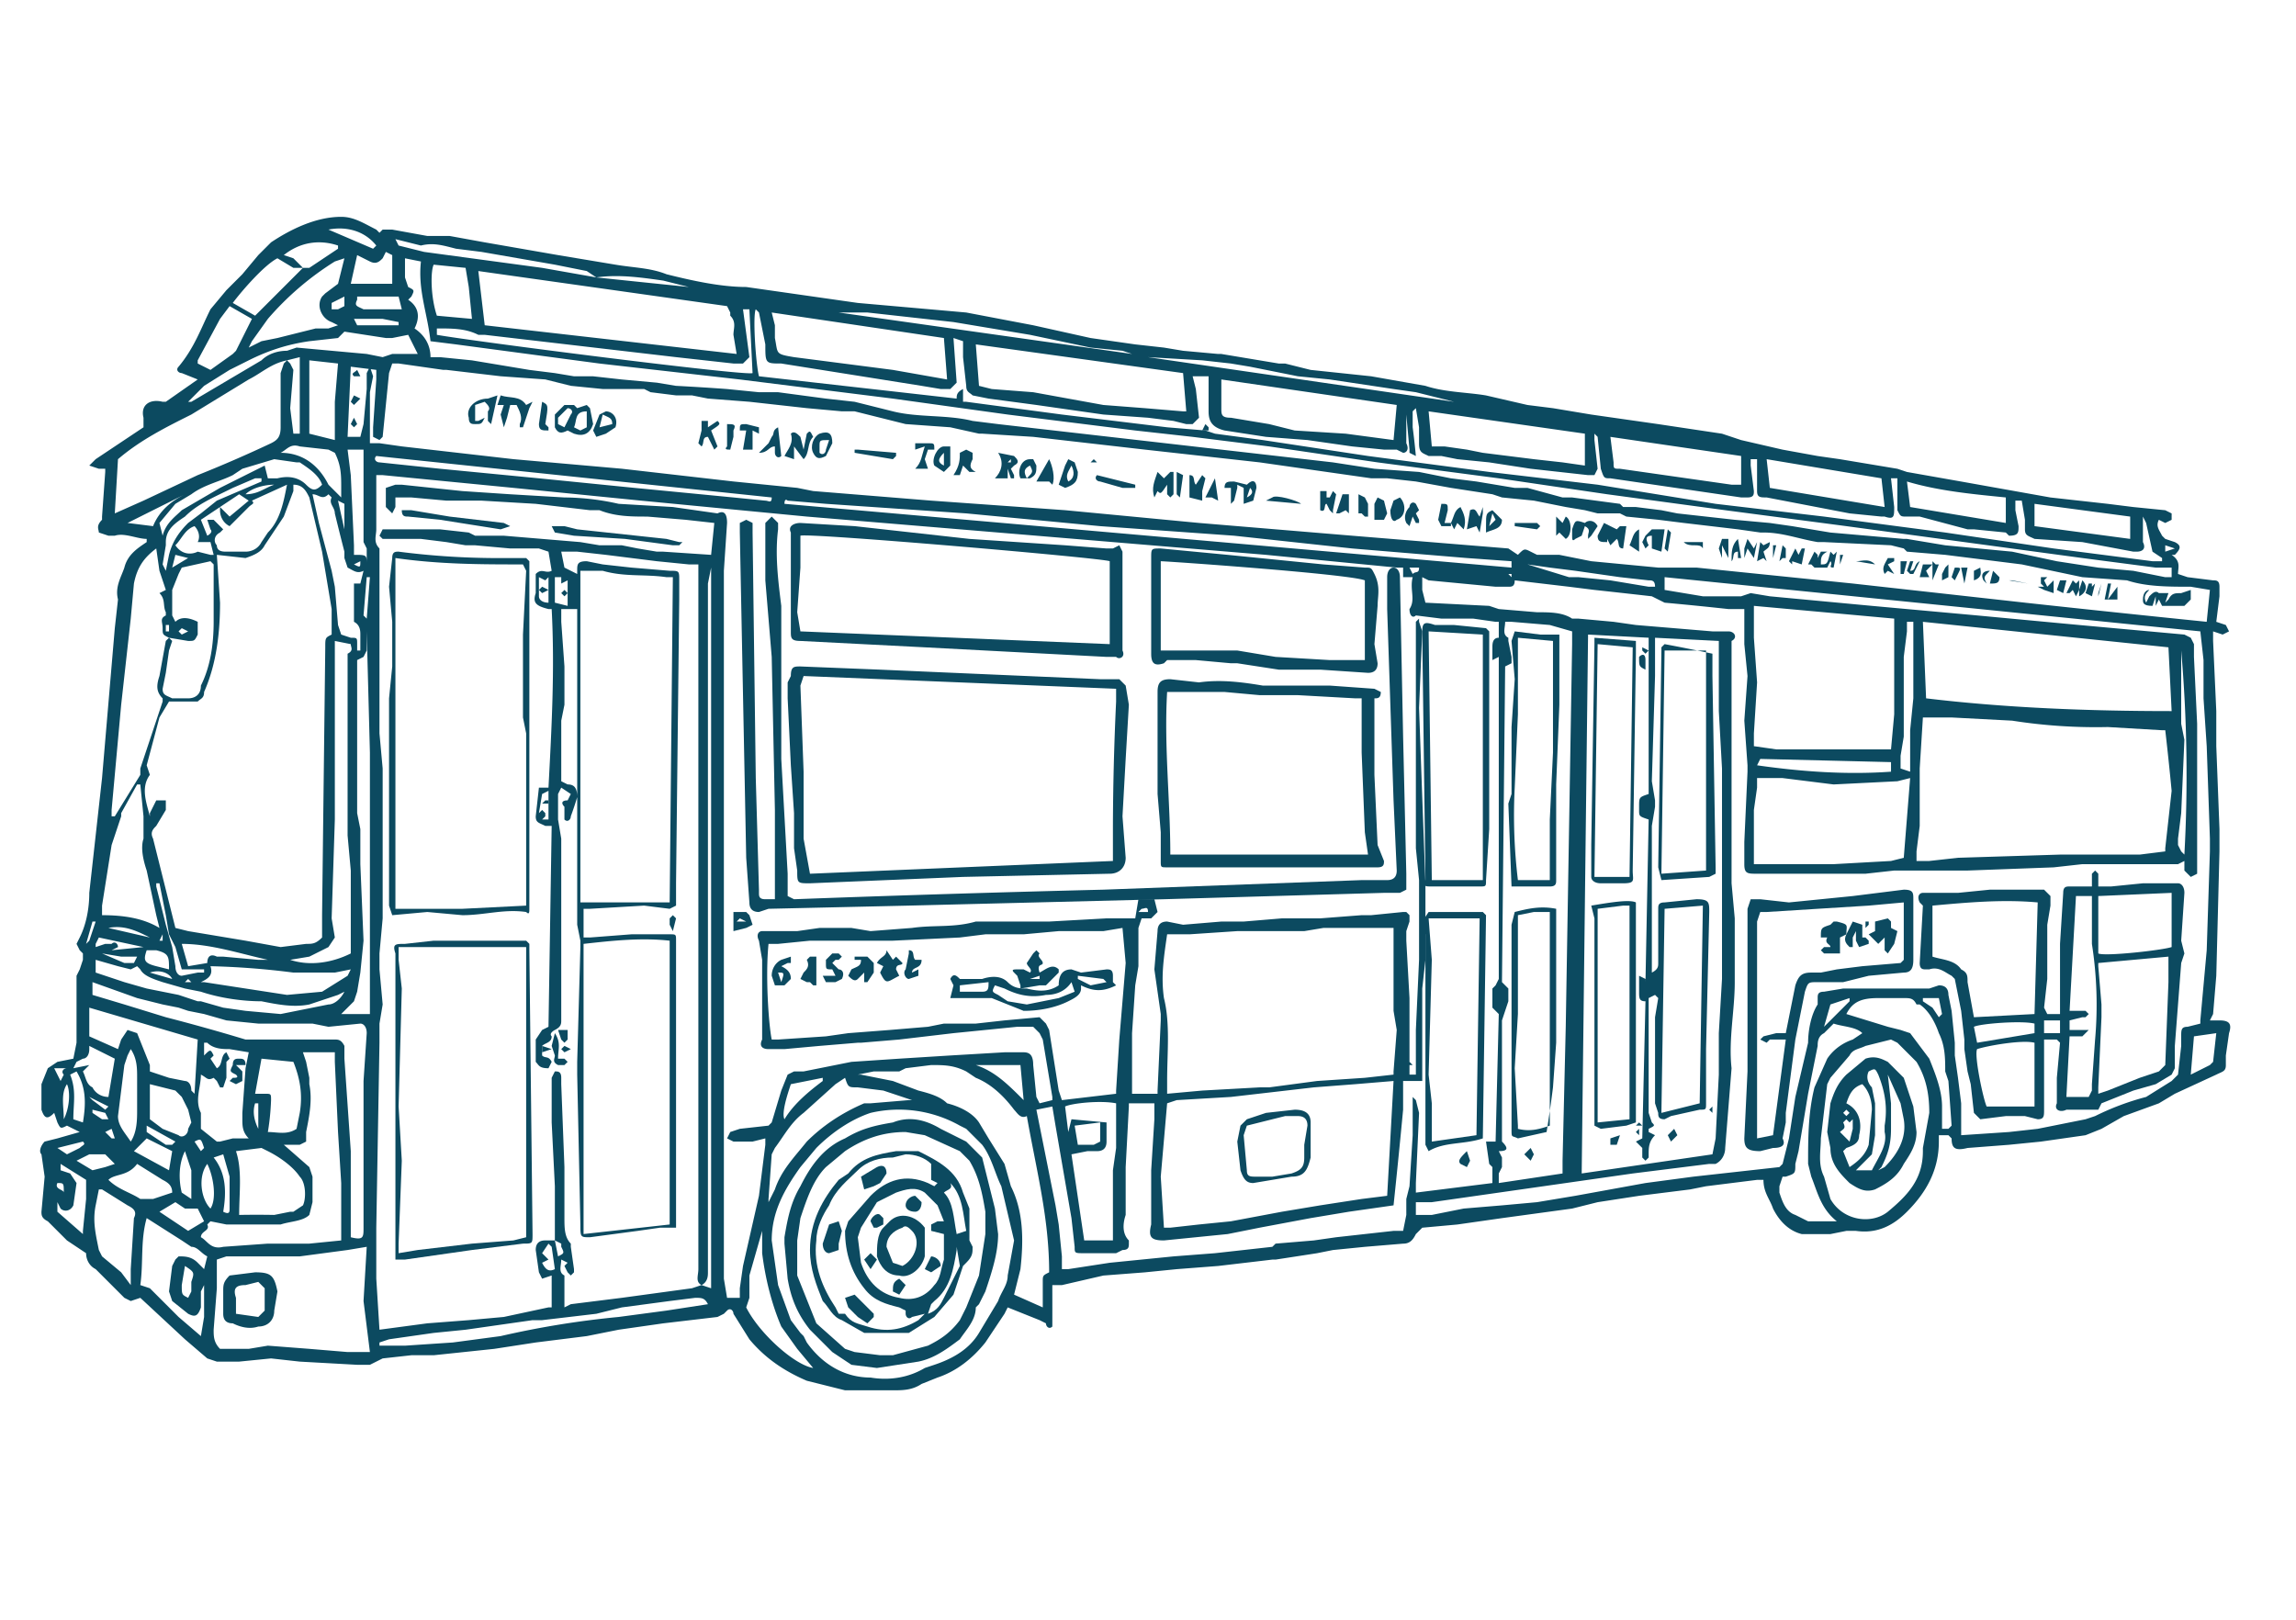
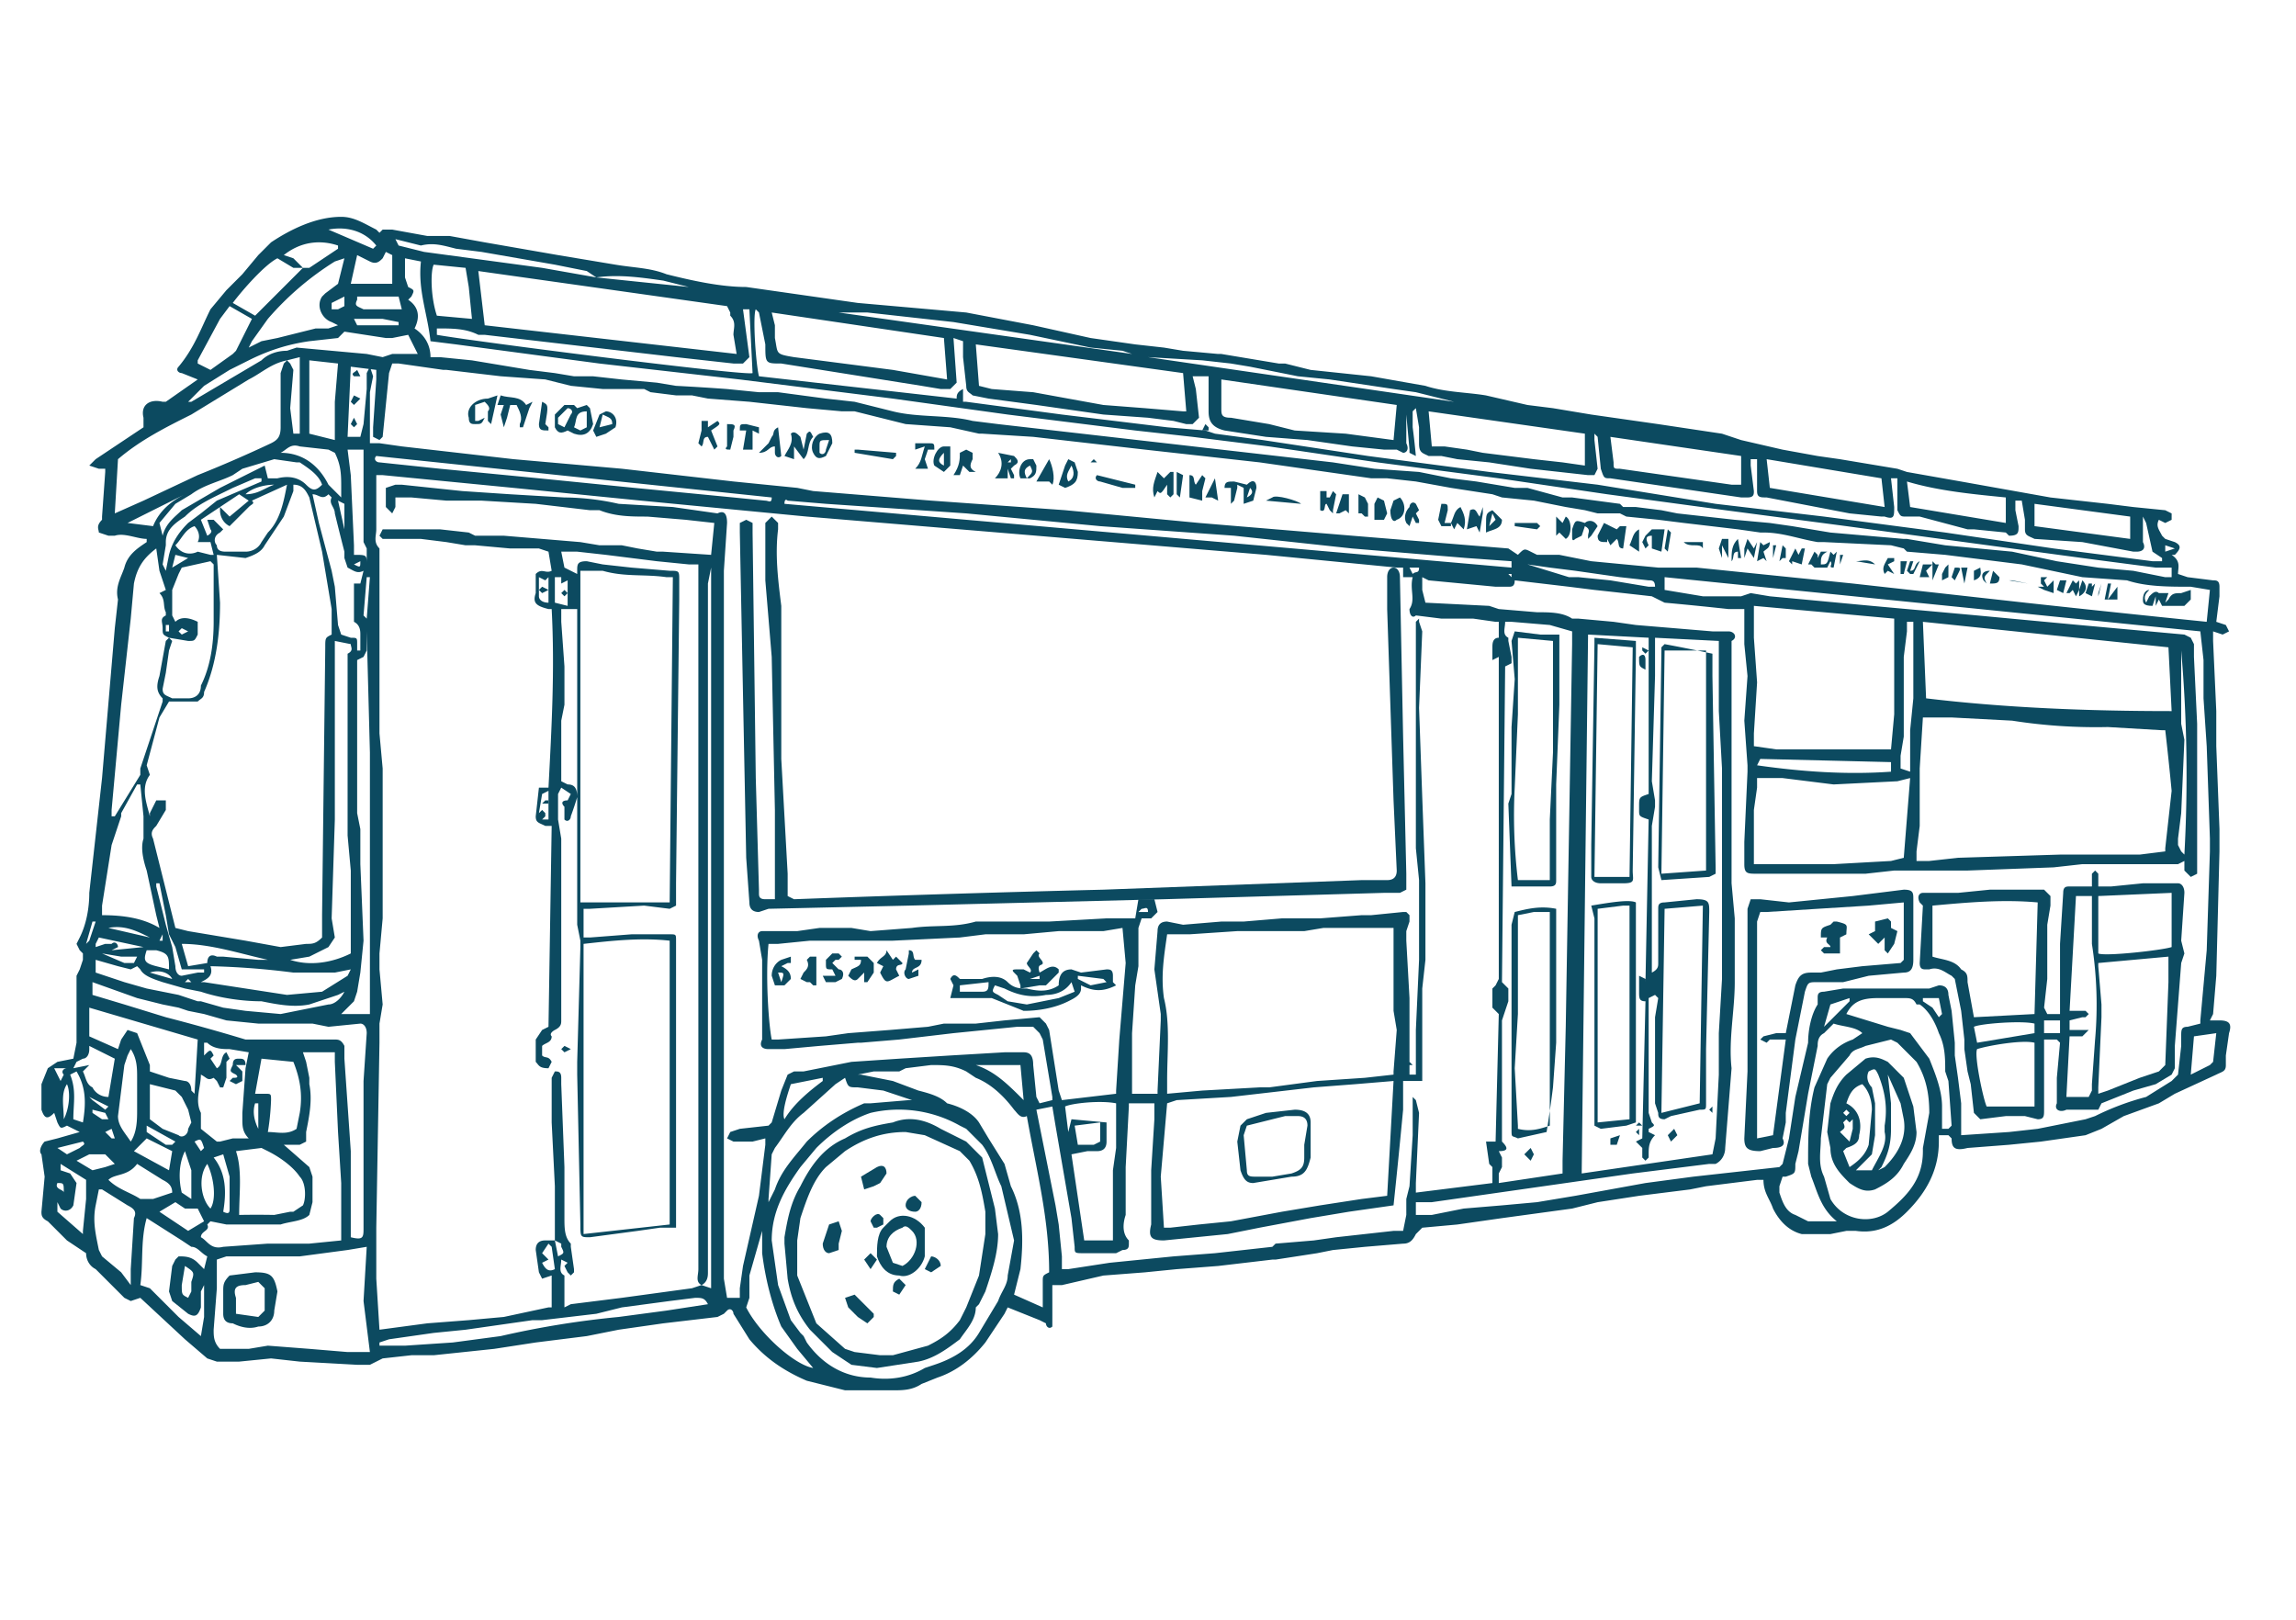
<svg xmlns="http://www.w3.org/2000/svg" fill="#0C4A60" viewBox="0 0 720 508">
  <path d="M677 163c-1 2 0 3 1 5l1 1 3 1c2 1 2 2 0 4h-1c3 2 2 4 2 6l3 1 8 1c1 0 2 0 2 2v3l-1 8 3 1 1 2-2 1-3-1v3l1 22v11l1 26v7l-1 39-1 12-1 2h3c3 0 4 1 3 4l-1 7v3c0 2-1 2-3 3l-13 6-5 3-11 4-7 4-5 2-14 2-10 1-13 1c-4 1-5 0-5-3l-1-1h-3v2c0 9-4 16-10 22-4 4-9 7-16 6h-3l-5 1h-9c-4-1-7-4-9-8-1-3-3-5-3-9h-2l-16 2-5 1-16 2-13 2-8 2-22 3-14 2-11 1-2 2c-1 2-2 3-4 3l-12 1-10 1-5 1-13 2h-1l-17 2-13 1-10 1-13 1-13 3h-3v2a2832 2832 0 0 1 0 11c-1 1-2 0-2-1l-2-1-10-4-1 2-6 9c-4 5-9 9-15 11l-5 2c-3 2-6 2-9 2h-15l-12-3c-7-3-13-7-18-13l-5-8c0-1-1-2-2-1l-1 1-2 1-17 2-14 2-10 2-16 2-13 2-19 2h-7l-9 1-2 1-2 1h-4l-18-1-9-1-10 1h-7l-3-1-7-6-14-13-3 1-2-1-7-7-2-2c-2-1-3-3-3-5l-6-4-6-6c-2-1-2-2-2-3l1-11-1-7c-1-1 0-3 1-4l4-1 7-2-4-2c-2 1-2 1-3-1l-1-3c-2 2-3 2-4-1v-8l2-5 3-2 5-1 1-5v-21l1-2 1-3v-2l-1-1-1-2 1-2c2-4 3-9 3-14l4-36 4-47 1-9c-1-4 1-7 2-10 1-4 4-6 7-8v-1c-3 0-7-2-10-1h-2l-3-1c0-1-1-2 1-4v-1l1-14v-1h-2l-3-1 2-2 6-4 9-6v-3c-1-4 2-6 6-5h1l10-7-5-2c-1 0-2-1-1-2 5-6 7-12 10-18l5-6 5-5 5-6 4-4c6-4 14-8 22-8 4 0 7 2 11 4l1 1 1-1h3l11 2h7l11 2 23 4 18 3c6 1 11 1 16 3 8 2 17 4 25 4l14 2 21 3 34 3 21 4 18 4 14 2 9 1 6 1 11 1h1l18 3h2l8 2 19 2 17 3c6 2 13 2 19 3l13 3 8 1 12 2 21 3 20 3 6 2 13 3 11 2 7 1 18 3 3 1 17 3 28 5 18 2 8 1 10 1 2 1v2l-2 1-2-1zm-505 89v-4l-2 1-1 6 1-1 1 1v1l-1 1h2v-5zM23 335l5-1-2 2c1 2 1 4 3 5 1 2 3 3 5 3l2-12-8-4v1c0 2-1 3-2 3l-2 1-1 2h-6l2 4 1-2c-1-1 0-2 1-2h2zM187 87a23422 23422 0 0 0 29 3l-8-2c-7-1-14-2-21-1l-3-2-10-2-23-4-8-1c-4-1-7-2-11-1l-4-1-4-1 1 2 8 2 37 5 17 3zm-92-3h-3l-5-3c-4 2-11 10-14 14l7 4 11-11 4-4h2l9-6v-1c-6-2-12-1-17 3l3 1 2 2 1 1zm-5 29c-5 1-8 4-12 6l-18 11c-8 4-16 8-23 14l-1 17 9-4 17-8a413 413 0 0 0 23-10c2-1 3-2 3-5v-17l1-3 1-1 1 1 1 2-1 12 1 8h2v-24l-4 1zm288 22 3 1 15 2 33 5 38 5 34 4 37 6 34 4 38 5 34 5 31 4h3v-1l-3-2-2-9-1-2v8c1 2 0 3-2 3h-1l-16-3-15-1c-2-1-3-1-3-3v-3l-1-6h-2v3l1 5c0 2 0 3-3 3l-1-1-10-1h-2l-15-4h-4c-2 0-2 0-3-2v-10h-2l1 9c0 3 0 4-3 3h-1l-10-1-26-5c-2 0-3 0-3-2v-10h-2v2l1 8c0 1 0 2-2 2h-2l-41-6c-2 0-2 0-3-3l-1-10-1-1v2l1 9-1 2h-2l-18-2-13-2-10-1-5-1h-4c-2-1-3-1-3-4v-5l-1-6-1 1v5a238 238 0 0 1 1 9l-2-1v-1l-1-11v9c1 2 0 3-1 3l-2-1h-4l-10-1-14-2-13-1-13-2c-4-1-5-3-5-6v-11h-5l1 4 1 9-2 2h-2l-4-1-8-1-14-1-21-3-15-2-5-1c-1-1-2-1-2-3l-1-9v-5l-3-1 1 14-2 2h-3l-6-1-44-7c-5 0-5 0-5-6l-2-10-1-1c-1 2 0 17 1 21l62 7c0-1 0-2 2-3v4h1l30 4 33 4 12 1zm62 204v9a2628 2628 0 0 1-3 30l-14 2-12 2-16 3-10 2-20 2c-4 0-5-1-4-5v-17l1-16v-5h-8v1l-1 19v15c-1 3-1 6 1 8v1c0 1 0 2-2 2l-2 1h-10c-3 0-3 0-3-2l-1-9-5-29-1-6-5 1 1 5 5 25 1 6 1 10v4h2l13-2 20-2 13-1 18-2 1-1 12-1 7-1 9-1 9-1h3l1-5v-5l1-4 1-16v-12l1 1 1 4-1 22v3l24-3v-5l-1-1-1-7h3l1-40-2-2v-6l1-1 1-2V206l-2 1v-4c0-1 0-3 2-3v-5h-1l-7-1h-10l-8-1c-1 1-2 0-2-2 2-3 0-6 1-10h-3v-3h-2l-41-4-48-4-48-4-48-4-52-5-40-4-41-4h-2v17c0 2-1 4 1 6v58l1 11v47l-1 11v5l1 11-1 6v6l-1 58v16l1 16 15-2 13-1 11-1 14-3h1v-10l-3 1-1-2-1-7c0-2 1-3 3-3h3v-17l-1-20v-14l1-2c1 0 2 0 2 2v2l1 26v16c0 3 0 6 2 8v1l1 7v1l-1 1-1-1-1-2 1-1-2-1c0 2-1 4 1 5v10l2-1 16-2 22-3 3-1c-2-1-1-3-1-5V177h-3l-10-1-16-2-9-1h-5l1 5 4 2v-1c0-2 0-3 3-3l5 1 9 1 12 1c3 0 3 0 3 3v6l-1 89v7l-2 1-8-1-17 1h-2v9h2l13-1h12c2 0 2 0 2 2v90h-5l-7 1-15 2c-3 0-3 0-3-4l-1-47v-4l1-36v-2l-1-5v-99h-5v4l1 14v12l-1 5v19l2 1c2 0 3 1 3 4a103 103 0 0 1-2 6c0 1-1 2-2 1v-4c-1-1-1-2 1-2l1-2-3-2-1 2v8l1 6v57c0 1 0 2-2 3 0 0-2 1-1 2 0 2-2 2-3 3v3c1 1 2 0 3 2l-1 2c-3 0-3-1-4-2v-7l2-3 2-1 1-63h-2c-2-1-3-1-3-3l1-9h3c1-19 2-37 1-56h-1c-4-1-5-2-4-5v-6c2-2 3 0 5-1l-1-6-3-1h-9l-11-1h-3l-6-1-8-1h-12l-1-1 1-2h18l9 1 2 1h9l24 2 6 1h7l5 1 6 1h2l15 1 1-10-9-1-12-1c-5 0-10 0-15-2h-3l-17-2-17-1h-11l-11-1h-5v3l-1 2-2-2v-6l3-1h2l19 2 15 1 17 1a79 79 0 0 1 17 2l17 1 14 2c2-1 3 0 3 3l-1 15v222l1 6h4v-3l1-7 5-22 2-16v-2l-4 1h-6l-2-1 1-2 3-1 9-1 1-1 3-10 2-5 2-1h3l15-3 15-1 16-1 17-1h6c2 0 3 1 3 4l1 10 1 2 4-1v-1l-3-18-1-2-2-2h-5l-20 2-17 2-12 1h-1l-12 1-11 1h-5c-2 0-3-1-2-3v-25l-1-6c-1-2 0-3 1-3h11l7-1h10l6 1 13-1c7-1 13 0 20-2h23l18-1h9l1-6h5l1 4-2 2h-3l-1 3v12l-1 6-1 15v19h8v-1l1-22v-2l-2-14 1-12c0-2 1-3 3-3l5 1 12-1h7l12-1h12l13-1h3l10-1h1l1 1v2l-1 3v3l1 18v24h2v-14l1-22v-25l-1-10v-71l1-1v1l1 3-1 24 1 28 1 27v24l-1 9v29h-6zm253-154-6-1c-7 0-14 0-20-2l-14-1-19-4-24-3-12-1-1-1-4-1-21-1h-2c-6-1-11-3-17-3h-1l-7-1-17-2-8-1-10-1-2-1h-7l-4-1-6-1-10-2-10-1-3-1-13-2-11-2-9-1h-5l-35-5-36-4-35-4-16-1h-1l-9-2-14-1-16-4h-4l-11-1-9-1-9-1-13-1-5-1h-5l-8-1-2-1h-13l-10-1-8-2-14-1-17-2h-1l-14-2h-2l-1 3-1 10-1 10-1 1-2-1v-3l1-15v-3l-8-1-1 22h4l1-4 1-11v-5l1-2 1 3-1 5v16h3l7 1 35 4 34 3 35 4 20 2 5 1 37 3 42 3 42 4 48 4 49 4 3 2c2-2 2-2 4-1l2 1h7l10 2 21 2h12l49 5 54 6a8023 8023 0 0 0 57 6l1-10zM101 294v-7l1-84c0-3 0-3 2-4v-8l-2-12-1-6-4-17c-1-2-2-4-5-4v2l-3 8-6 9c-1 2-3 3-6 4l-9-1 1 15c0 9-1 19-5 28 0 2-1 2-2 3h-9l-3 5-4 15 1 3c-3 4-1 9 0 13v-1l2-4h3v3l-3 5c-1 1-2 2-1 4l1 4 5 20 1 4 4 1 18 3 11 2 8-1c2 0 3 0 5-2zm589 27v-1l2-22 1-31v-4l-1-29-1-15v-12l-1-9-168-17v4l12 2h12l3-1 6 1 32 3 33 3 32 3 33 3 2 1 1 2v4l1 21v47l-2 1-2-2v-3l-2 1h-30l-9 1-27 1h-23l-9 1h-34c-3 0-4 0-4-3v-7l1-22v-2l-1-14 1-14-1-10v-11h-5a1050 1050 0 0 0-20-2l-4-2a3390 3390 0 0 0-18-2l-8-1-17-2c0 2-1 2-2 2h-4l-21-2-2-1v4l1 4 20 1 3 1 12 1c4 0 8 0 11 2h2l11 1 7 1 24 2h5c2 0 3 2 1 3v76l1 11v20c0 9-2 18-1 27l-2 25c0 2-1 4-3 5h-2l-24 3-63 9h-5v4h5l10-2 12-1 11-1 12-2 22-4 15-2 27-3 1-1 2-8 2-13 4-17c0-4 1-9 3-12v-2c0-1 0-2 2-2l6-1h27l3-1c2 0 3 1 3 3l1 5 1 10v4l1 7 1 8v10l15-1 9-1 15-3 3-1a83 83 0 0 1 16-6l8-5 2-2 1-9v-3c0-2 0-3 2-3l4-1zm-324 22 11-1 18-1h3l15-2 15-1 9-1v-1l1-13-1-6v-26h-22l-6 1h-21l-15 1h-7c-1 7-2 13-1 20 2 8 1 17 1 26v4zm313-76v-1l2-18a966 966 0 0 0-2-19h-1l-17-1a169 169 0 0 1-30-2l-19-1h-9l-1 16v18l-1 8v3h4l9-1 32-1h25l8-1zm-346 78 17-2v-1l1-16 2-24-1-11-6 1h-14l-11 1h-12l-8 1-21 1h-26l-10 1h-3c-1 10 0 25 1 30h2l15-1 7-1 13-1 12-1 5-1h10l9-1 11-1 2 2 1 2 3 19 1 3zm-123-62 1-102h-2c-7-1-13 0-20-2h-7v104h28zm-27 13v91l27-3v-89c-9-1-18 0-27 1zm354 66 1-5 1-20v-13l1-17v-66l-1-18v-22l-20-1v12l-1 33 1 6v2l-1 6v47-1c2-1 2-2 2-3v-17c0-1 0-2 2-2l10-1c4 0 4 1 4 4l-1 43v17c0 2 0 2-2 2l-9 2-2 1c-2 0-2-1-2-2l-1-3v-27l1-6-1-1-2 1v36l1 3c1 1 1 1-1 2v1l2 1c-2 2-2 4-2 6v1l-1 1-1-1v-3l-2-2 2-1 1-43c-2 0-2-1-2-3v-5l2 1v1l1-51c-3-1-3-1-3-3v-1c0-3 0-3 3-4v-49l-19-1-2 169 41-6zm-172 23h2l9-1 10-1 16-3 12-2 13-2 8-1 2-36-12 1-13 1-26 3-17 1-3 1-2 23 1 16zm228-150 1-11v-30l-44-4v10l1 14-1 16v4l7 1h36zm88-12-1-20-77-8 1 24c25 3 51 4 77 4zm0-45h-5l-23-3-37-5-37-5-38-5-37-5-34-5-38-5-34-5-24-3-18-2-40-5-36-5-48-6-44-5-45-6-8-1c-1-9-4-16-3-25l-5-1v6l1 3c2 1 2 1 1 3l-1 1c3 2 4 5 2 9 3 2 5 5 5 9h3l10 1 18 3 8 1 6 1h6l9 1 11 1 6 1a765 765 0 0 1 16 1l10 1h6l15 2 9 1 12 3c8 2 17 1 25 3l8 1 35 4 35 4 35 4 13 2 14 1 10 2 8 1 12 2h4l11 3h3l15 2 1 1h4l8 1 5 1 18 2 11 1 7 1 12 2 23 2h1l12 2 21 2 14 3 13 2 11 1 10 2h2v-3zM470 371l20-3v-4l1-42 2-120v-4l-7-2-12-1h-2c0 2-1 4 1 5v1l1 5v2l-2 1-1 99 2 2v4l-2 6v38c2 2 2 3-1 3l1 2v3l-1 2v3zM231 111l-1-6c0-2 1-4-1-6v-1l-1-2-78-11 2 17 79 9zm320 133v3l-1 7v17h25l18-1 4-1 2-25-4 1-20 1-16-2h-8zM53 200l1 1-1 3-1 7-1 5c0 2 1 2 3 3h5c2 0 4-1 4-4 3-6 4-13 4-20v-18l-1-1-9 2-1 2-2 5v8l1 2c2-2 5-1 7 0v4c-1 2-1 2-3 2l-6-1c-2-1-2-1-2-3s-1-3 1-4v-1c-1-2 0-4-2-6l2-1-2-6-1-7c-4 3-6 6-7 11l-1 11-3 27-3 33v2h1l8-13v-2l6-18 1-3v-1c-2-2-2-4-1-7l2-11 1-1zm16 223h9l6-1 13 1 12 1h7l-2-16 1-17-6 1-15 2H71l-3 1v9l-1 13c0 2 0 4 2 6zm200-86h1l10 2 8 3c4 1 7 2 9 4 4 1 8 3 10 6l3 5 5 8 2 7c4 8 4 17 3 26l-2 8 9 4v-8c0-2 0-2 2-3 0-17-4-32-7-49-2 1-3-1-4-2-3-4-7-8-12-10l-3-2c-4-2-7-2-11-2l-8 1-2 1h-8l-5 1zm49 52-4-17c-2-4-3-9-6-13l-5-5-2-1a39 39 0 0 0-28-4c-6 2-12 6-17 11l-5 6c-5 7-9 14-9 23l2 14 4 11 3 4 1 1 1 2c5 7 12 11 20 11 6 1 12 0 17-3l3-1c6-2 11-5 14-10l6-10c1-3 3-5 3-8l2-11zm-11-268 4 1 13 1 22 4 13 1 12 1h1l-1-12-65-9 1 13zm215 164-1 64 12-3 1-62-12 1zM89 359l8 7 1 3v8l-1 4c-2 2-6 2-9 3H71l-5-1-1 1c1 2-2 2-2 4 2 1 3 4 7 3l14-1h13l10-1v-18l-1-16-1-22v-3H95l1 3 1 5v2c1 5 0 10-1 15v3l-2 1h-5zm-60-47 10 3 13 4a628 628 0 0 1 25 7h28c1 0 2 0 3 2v4l2 29v27c4 1 4 0 4-3v-46l1-15c0-2-1-3-2-3l-10 1-5-1H81l-10-1-7-2-5-1-3-1-5-1-8-2-14-5v4zM242 98l1 4v4c1 5 0 5 6 6l31 4 17 3-1-13-54-8zm195 40 1-11-55-8v9c0 2 0 3 3 3l12 2 8 2 16 1 15 2zm168 211c0-6-1-11-4-16l-6-6-2-1-8 2c-2 1-4 1-5 3l-6 7-1 2-2 17c0 4-1 8 1 12l2 7c4 7 13 8 18 4 6-5 11-10 11-19v-1l2-11zM497 136l-49-7 1 11h4l7 1 5 1 16 2 9 1 7 1v-10zm-392 65v56l-1 31 1 6-2 3-6 3-6 1c6 2 13 1 19-2v-26l-1-11v-57c2-1 1-2 1-3l-5-1zm-61 45h-1l-5 9v1l-1 3-2 6-3 19v3c7 0 13 1 18 4l-1-4-3-14c-1-3-2-7-1-10v-7l-1-10zm305 143v-22l1-7v-14c-5-1-14 0-16 1l1 8 1-4a2038 2038 0 0 0 11 1v6c0 2-1 3-3 3h-3l-5 1 4 27h9zm156-252 1 8c0 2 0 2 2 2l35 5h3v-9l-41-6zM116 318v-82l-1-38v-2 8l-1 2-2 1v48l1 5v11l1 24-1 10-1 6-1 3-4 4h9zm-79 11 1-3 2-3 3 1 4 10v2l6 2 5 1c1 0 2 1 2 3l1 1 1-17-34-10v9l9 4zm37 32c2 6 1 13 1 20a307 307 0 0 1 11 0l5-1h1l3-2c1-2 1-7-1-9-2-3-6-6-10-8l-2-1-8 1zm167 15v1l2-4c2-6 6-10 10-15 5-5 11-9 18-12h2l12-1h1l-9-3-8-1c-3 0-3 0-4-3l-3 2-10 9c-4 3-6 7-9 11l-1 2-1 14zm370-22 1-1-1-14-1-3c0-4 0-8-2-12-1-3-3-7-6-9h-1c-1-2-2-2-4-2h-8c-5 0-8 1-10 5l13 4 4 1 3 1 3 4 3 4c2 5 4 10 4 15v7h2zm-21-204-36-6 1 9 18 3 18 3-1-9zm-14 233c-5-4-6-9-8-14l-1-4c0-8 0-16 2-24l4-9c2-3 5-5 8-6l3-2c-2-2-6-2-9-3l-3 3c-2 1-2 3-2 4l-3 15-3 18-1 4c0 3 0 3-3 4h-1l-1 3v2c1 3 2 6 5 7l4 2h9zM64 398l1-4c-2-1-3-3-5-3l-3-2-11-7c-2 7-1 14-2 21l3 1 9 9 7 6 1-6v-10l-1 2v5c-1 3-2 3-4 2l-5-4-1-3 1-8 1-2 1-1c2 0 4 0 6 2l2 2zm14-68-6-1c-2 0-5 0-7-2h-1v4c2-2 2-2 3 0l-1 1 2 3c2-1 1-4 3-5l1 2-1 1v5l-1 3h-1l-1-2-1-1c-2 1-2 0-4-1 0 4-2 8 0 12v5l5 4h1l4-1h5c-2-2-2-4-2-6v-2l1-14 1-5zm168-172 228 20v-2l-14-1-36-3-37-4-42-3-42-4-44-3-12-1s-1-1-1 1zm-13-61 2 15-2 2h-3l-18-2-60-7h-2c-4-2-8-2-13-2v2c11 2 97 13 99 12l-1-20h-2zM70 166l-1 1c-2 1-2 3-1 4 0 2 2 2 3 2h6c2 0 4-1 5-3l2-3c4-4 5-10 6-15l-11 5c1 1 0 1-1 2l-3 3-3 3c-2-1-3-3-3-5v-1l1 1 2 2 6-5-3-2-12 8 2 5s2-1 1-2l-1-3h2l3 3zm36-64-2-1c-3-1-5-5-3-8l1-1 4-3 2-8-3 1a92 92 0 0 0-21 18l-5 7-1 2 4-2 5-1 12-3h4l3-1zm117 302V178l-1 5v216c0 1 0 3-2 4l3 1zM63 308h1l13 2 13 2 11-1 8-5 1-2-5 1H92a247 247 0 0 0-26-2c1 3-1 4-3 5zm49-104h1v-5c0-1 0-3-2-4v-12h2l1-4c-2 1-3 0-5-1l-1-3v-2a778 778 0 0 1-3-12c0-2-2-3-1-5l-1-1c-2 2-3 0-5 0l2 9 4 15 1 5 1 12 1 3 3 1c2 0 2 0 2 2v2zm110 205c-1-2-2-2-4-2l-8 1-15 2-8 2-17 2h-3l-21 3-10 1-14 2-3 1v1h8l15-1 15-2a285 285 0 0 1 37-6l15-2 13-2zM30 305l9 3 7 2 10 2 6 2h1l7 2 7 1 11 1 15-3c2 0 4-2 5-4l-2 1-9 3c-5 1-10 0-15-1-6 0-13-1-19-3l-5-1-7-2c-3-1-6-2-7-4l-1-1-2 1-4-1-7-2v4zm1 68-1 5c-1 5 0 9 1 14l1 2 6 5 3 4v-5l1-16c1-2 0-3-2-4l-8-5h-1zm53-18c3 0 6 1 9-1l1-5c1-6 0-11-2-16l-10-1-2 11h3c2 0 2 0 2 2a78 78 0 0 1-1 10zm34-212c-1 1 0 2 1 2l19 2 31 3 30 3 31 3 10 1c1 0 2 1 2-1l-124-13zm-59-17h1l22-13c2-2 5-3 8-3l3-1 22 2 5 1 3-1h8l-3-6-5 1h-2l-13-2-2 2-9 1c-7 1-13 3-19 6l-6 3-8 5-5 5zm570 38v-8c-10-1-21-2-31-5l1 8 30 5zm39-2-30-4v7l30 4v-7zM234 410c4 8 15 18 21 19l-5-6-5-7c-3-7-5-15-6-23v-7l-4 14v7l-1 3zM97 113v23l8 2v-12l1-12-9-1zm40-14 11 1-1-10-1-6-10-1c-1 2-1 10 1 16zm-86 69c1-4 4-6 6-8l12-7 14-7 1 4h3c4-1 7 0 9 2s3 2 5 0c-1-3-4-5-7-7h-1l-7-1-10 3-3 2c-4 2-9 3-13 6l-5 3-5 6 1 4zm21-72-3 4-7 13v1l4 2 7-5 1-1 3-6 2-4-7-4zM47 351l4 3 5 2c1 1 3 0 3-2l1-2-1-4-2-4-2-2-4-1-4-1v11zm-6 7c2-3 2-7 2-10v-10c0-3 0-6-2-9l-1 2-1 3-2 16c0 3 2 5 4 8zm552-116v-3l-41-1-1 2c14 2 28 3 42 2zM43 365c-3 4-7 3-9 5 3 3 7 4 10 6h4l6-2c0-2-1-3-3-4l-8-5zm72-188v-5l-1-2v-29h-5l1 8 1 22v3c4 0 4 0 4 3zm148-79 92 13-3-1-10-1-19-4-24-4-27-3h-9zm336 144v-13l1-10v-24h-2v3l-1 8v25l-1 6v4l3 1zm-492-86v-3c0-4 0-7-2-11l-2-1-9-1c-3-1-4 1-6 2 7 0 12 4 15 10l4 4zm253-44 96 14-4-1-8-2-7-1-20-3-10-1-15-3-6-1-9-1-17-1zM112 80l-2 9h13v-9l-2-1-1 2c-1 1-2 2-4 1l-2-1-2-1zm407 104c0-2-1-2-2-2l-9-1-14-2-8-1-7-1a5302 5302 0 0 1 13 4h3l10 1 12 2h2zm165 43 1 5-1 23-1 8v2l1 2 1 1a455 455 0 0 0-1-64v23zM26 387v-1l1-10v-6l-8-5v2l3 1 2 3-1 7c-1 2-3 2-4 1l-1-2v3l8 7zm56-237h-2l-7 3c-6 3-11 5-15 9-3 2-6 4-6 8v1l-1 6 1 2 1-5c1-4 3-7 6-10l4-3 5-4 14-6v-1zm238 184h-14c6 2 10 6 15 11l-1-11zm368-9-1 12 6-3 1-1 1-9-7 1zM84 301c-9-2-18-5-27-5l2 7 6-1c0-2 1-3 3-2h2l11 1h3zm-22 78h-4l-3-2-5 3 9 6 5-3-2-4zm-8-18-8-4-4 4 11 6 1-6zm58-268v1c-1 2 0 2 2 3h12l-1-4h-13zm-50 77c1-2 0-4-1-5-3 1-4 4-6 6 2 3 5 3 7 2l4 1h1l-1-4h-4zm275 183 1 6h5l2-1v-6l-8 1zm-79-14v-1l-10 2c-1 3-3 9-2 11 3-5 8-9 12-12zM26 352c1-6 1-11-2-16l-2 1c2 5 1 9 1 14l3 1zm22-187c2-5 6-8 10-10l-18 9 8 1zm2 112h-1v1l3 12 2 7 1 6c0 2 1 3 2 3l5-1h2v-1h-7l-2-7-2-4-1-6-2-10zm8 84c-2 4-2 9-1 13l3 2v-9l-2-6zm60-284c-4-5-10-6-15-5l7 3 7 3 1-1zM36 365l-3-3h-5l-4 2 5 3 4-1 3-1zm29 0c-3 4-2 11 1 14 2-3 1-10-1-14zm2-2c4 5 4 11 3 17 2 1 2 0 2-1v-10l-2-7-3 1zm111-173v-8l-2 1v-2h-2v8l4 1zM45 297l-14-3-1 2v1l3-1h2c1-1 2 0 2 1l-2 1 10-1zm80-196-5-1h-9l1 2h13v-1zM53 304c0-4 0-5-4-6h-3c-1 3-1 4 3 5l4 1zm5 93-1 6c0 3 0 3 2 4l1-2v-3c1-3 1-3-2-5zm516-82-2 7 8-8v-1l-6 2zM169 181v6c0 1 1 2 3 2v-8l-1 1-2-1zm5 217-1-7-1-1-2 3 2 2-2 1c1 2 2 3 4 2zM46 353v2l6 4h2l1-1-9-5zm-26-2c2-4 2-9 1-11-2 3-1 7-1 11zm12-52 7 3h3l1-2h-5l-6-1zm-11 63 4-2c1-1 2-1 1-2l-8 2 3 2zm582-49v1l3 2 2 3 1-1-1-5h-5zM86 152c-3 0-7 1-9 3 4 0 6-2 9-3zm22-59-4 2v2h2l2-1v-3zM34 291l13 3c-4-2-8-4-13-3zm-5 58 3 2h2l-1-2-4-1v1zm52 5v-8h-1c-1 3 0 6 1 8zm33-161 1 1 1-13h-1l-1 12zm-59-19-1 4 5-3-4-1zm51-17 2 9v-8l-2-1zm346 22 13 1-13-1zM27 296l1-1 2-6h-1l-2 7zm-11 50v-8 8zm48 14c-1-3-1-3-3-2l2 3 1-1zm-10-53c-1-2-4-3-7-2l7 2zm-26 37 1 1 4 3 1-1-6-3zm-8 30c0-3 0-3-2-3-1 2 2 2 2 3zm154 15 1 5c2-1 2-1 1-3v-1l-2-1zM48 269l1 6-1-6zm-15 86 2 2h1l-1-3-2 1zm410-175c1-1 2 0 2-2h-3l1 2zm236-9v2l3-1-3-1zM360 286c0-2-1-1-2-1l-1 1h3zM59 198l-2-1-1 1 1 1 2-1zm52-21c2 1 2 1 2-1l-2 1zM51 295v-2l-1 2h1zm423-114v-1h-1l1 1zM60 197v2-2zm456 57v-3 3zM52 198h1v-2h-1v2zM29 354h-2 2zM244 95h1-1zM60 308l-1-1-1 1h2z" />
  <path d="M243 282v-28l-1-48-2-24v-18l2-2 2 2v2c-1 8 0 16 1 24v48l2 36v7l2 1a7694 7694 0 0 1 97-3l81-3h8c2 0 3-1 3-3l-1-22-2-60v-10c0-2 1-3 2-3s2 1 2 3l1 50 1 43v5l-2 1h-5l-69 2-80 2-44 1-3 1c-2 0-3-1-3-3l-1-14-2-102v-3l2-1 2 1v3l1 77 1 35v1c0 1 0 2 2 2h3z" />
-   <path d="m299 211 46 2h6l2 2 1 6-1 17-1 18 1 13c0 3-2 5-5 5l-46 1-48 2c-4 0-4 0-4-4l-1-7v-11l-1-15-1-21v-5l1-2c0-3 1-3 3-3l25 1 23 1zm-47 1-1 3 1 27v21l2 11 95-4v-11a887 887 0 0 1 1-39v-4l-98-4zM251 164l17 1 36 4 30 2 13 1h2l2-1 1 2v31c1 2-1 3-2 2h-3l-57-3-39-2c-3 0-3-1-3-3v-31c-1-2 1-3 3-3zm97 12c-2-1-95-9-97-8v10l-1 14 1 6 97 4v-26zM431 219v24l1 22 2 5c0 1 0 2-2 2h-66c-2 0-2 0-2-2v-9l-1-12v-32c0-3 1-4 4-4l9 1c7-1 14 0 20 1h21l14 1 2 1c0 2-1 2-2 2zm-4 0h-2l-18-1h-12l-11-1h-18c-1 17 1 34 1 51h62l-1-7-1-25v-17zM361 190v-15c0-3 0-3 3-3l21 2 30 3 13 1c2 0 2 0 3 2 2 4 1 7 1 10l-1 12 1 6c0 2-1 3-3 3l-15-1h-13l-13-2h-2l-11-1h-9l-1 1c-3 1-4 0-4-3v-15zm3 14h24l12 2 17 1h11v-25c-5-2-62-6-64-6v28zM123 287l-1-3v-65l1-10v-14l-1-11 1-9c0-2 1-2 2-2a244 244 0 0 0 29 2h11l1 1v109c0 1 0 2-1 1-7-1-13 1-20 1l-11-1-11 1zm42-3v-54l-1-5v-26l1-20-1-2c-13 0-26 0-40-2v110h21l20-1zM124 395v-96c-1-3 0-3 3-3l9-1h29l1 1v2l1 89c0 3 0 3-3 3l-8 1-8 1-21 3h-3zm41-7v-91h-40v4l1 9-1 37 1 17-1 26v3l6-1 17-2 13-1 4-1zM467 198v62l-1 16c0 2 0 2-2 2h-15c-2 0-3 0-2-2v-1l-1-76v-1c0-3 1-3 4-2h6l10 1 1 1zm-19 0 1 78h16v-77l-17-1zM448 286h17l1 1-1 70c-6 2-12 1-17 4l-1-2v-66l-1-4 2-3zm0 2 1 13-1 36 1 9v12l14-2 1-68h-16zM173 165h4l4 1 28 3 4 1h1l-1 1h-2l-15-2-16-1-6-1-1-2zM160 165l-3 1-19-3-10-1c-1 0-2 0-2-2h3l12 2 17 2 2 1zM230 292v-6h4l1 1 1 3-2 1-4 1zm4-3-2-1-1 1h3zM174 324c2 3 1 5 1 8h2l1 1-1 1h-2c-2-1-1-2-1-3l-1-3 1-4zM460 361l1 3-1 2-2-1c-1-1 0-2 2-4zM175 323h3v3l-1 1-1-1-1-3zM211 292l-1-2v-2l1-1 1 1-1 4zM173 329l-3 1v-2l3 1z" />
  <path d="m179 329-2 1-1-1 1-1 2 1zM443 334h-2l1-1 1 1zM181 128l3-1 1 1 1 5c-1 3-3 4-6 3l-2-1c-2 1-3 1-4-1v-4l3-3h3l1 1zm-4 6 2-4c1-1 0-2-1-2l-3 3v2l2 1zm3 0 2 1 2-1v-5c-4 0-3 3-4 5zM687 185v3l-2 2h-7l-1-2-1 2v-3l-1 3c-3 0-3-1-3-2 0-2 1-3 2-3-1 1-2 2-1 4l1-2c1-1 2-2 3-1h3l-1 3 1-1c1-2 2-2 4-2l3-1zM510 165l-1 7c-2 0-1-2-2-3l-2 2-1-2v1c-2 0-3 0-3-2l2-4 4 2 1-1h2zM390 153l-2-1v1l-1 4-1 1v-5h-2c0-2 1-2 3-2l4 1c2-2 3-1 3 1l-1 4-3 1v-5zm1 3c2-1 2-2 1-3l-1 3zM158 134l-1-4 1-3h-2l1-3c3 1 6 0 8 3l2-1-1 2-1 3-1 3h-1v-1c1-2 0-4-1-6h-2l-1 4-1 3zM249 144l-3-1c1-2 3-4 2-7 1-1 2 0 3 1l1 4 1-5c1-1 1-1 2 1-2 2-1 5-3 7l-3-4v4zM156 124l-2 9-1-1v-3c1-1 0-2-1-3l-3 1v5h1l2-1c-1 2-1 2-3 2-1 0-2 0-2-2-1-3 2-6 6-6l3-1zM366 152c-2 3-2 3-3 2l-1 2c-1-3 0-5 1-8l2 2 2-2h1v7l-1 1-1-1v-3zM316 147v3h-4c2-2 3-5 1-8l5 1c1 1 2 2 0 3l-1 1 1 2v1h-1l-1-3zm1-2v-1l-1 1h1zM224 141l-2-4c-2 0-1 2-2 3l-1-1 1-4v-3h2v2l3-2c1 1 1 1-2 3l2 5-1 1zM373 156v-7c2 0 1 2 2 3l2-3 1 1-1 4v3l-4-1zM521 173l-3-1v-4c-2 0-2 1-1 3l-1 1-1-2 1-2 2-2h4l-1 7zM306 148h-2l-2-2-1 3h-2c2-3 2-5 2-7l2-1 2 1v2c-1 2-1 3 1 4zm-2-4h-1c-1 0 0 0 0 0h1zM497 165l-1 3-2 1c-1 1-1 0-1-1v-2c1-3 1-3 4-2 1-1 3-1 4 1l-2 3-1 1v-1c0-1 1-2-1-3zM488 162l2 2 1-2c2 1 2 6 0 7l-2-2-1 1v-6zM187 137l-1-2 2-5 2-1c2 0 4 2 3 5l-3 2-3 1zm1-3 4-1c0-2-1-2-3-3l-1 4zM338 148c0 3-1 4-4 5l-2-1 2-6 1-2 2 1 1 3zm-2-2c-1 2-2 3-1 5 2-1 2-3 1-5zM569 173l1 1v1l1-2h2c-2 1-2 2-2 4 2 0 2 0 3-4l1 1 1-1-1 5c-2 0 0-1-1-2l-1 2h-4l-1-1h-1l2-4zM290 140l-3 1v-2h4c2 0 2 0 2 2h-2l-1 3 1 3h-4c2-2 2-4 3-7zM261 139l-2 4c-2 1-3 1-4-1s0-5 2-6c3-1 4 0 4 3zm-1-1c-3 0-3 0-3 2v2c1 1 2 0 2-1l1-3zM460 166l1-6c2-1 2 1 3 2l1-3v2l-1 6-1-2-3 1zM298 144v2l-2 2-3-2c-1-2 1-6 3-6h2v4zm-2 2v-4c-2 2-2 3 0 4zM329 144c1 2 2 6 1 8l-1-1h-4l4-7zM414 160v-6h2v2h1l1-2 1 1-1 5v1l-1-1-1-2c-1 0 0 3-2 2zM238 136l-2-1v6h-3l1-6h-2c0-2 0-2 2-2l4 1v2zM443 162l-1 3-1-1c-1-2 0-4 1-5 0-1 1-2 2-1l1 2-1 1 1 2v1h-1l-1-2zM431 163v-5l1-2 2 1 1 4-1 2h-3zM244 134l1 9c-1 1-2 0-2-1v-2c-2 0-2 2-5 2l3-3 1-2c1-1 0-2 2-3zM325 146c0 2 0 3-2 4h-3c-1-2 0-6 3-6h1l1 2zm-3 4c2-2 2-2 1-4-2 1-2 2-1 4zM466 167v-2c0-4 0-4 2-5l3 3c0 3-3 3-5 4zm1-2 2-2-1-2-1 4zM436 160l1-3 2-1c2 2 2 6-1 7-1 1-2 0-2-3zm2-2v4-4zM426 161v-6l2 1 1 2v4h-1l-1-1h-1zM344 149l12 3v1h-4l-7-2c-1 0-2-1-1-2zM281 143l-1 1-12-2v-1h1l12 1v1zM422 160l-2 1h-1l2-6h2v6l-1-1zM514 166v7l-3-2c1-2 1-4 3-5zM382 157l-2-1h-2l3-6 1 7zM459 166l-2-2-1 2-1-2c1-2 1-4 3-5 1 2 2 4 1 7zM170 126c2 1 2 1 1 7l1 1v1c-2 0-3 0-3-2l1-7zM452 158c2 0 2 0 2 2l-1 4h2v1h-3l-1-2 1-5zM408 158l-11-1 2-1c1-1 8 1 9 2zM644 186l-3-1-2-1h2l-1-1v-2h2l-1 1 1 2 2-2v4zM229 141c-1 0-2 0-1-1v-7c2 0 3 0 2 2v2l-1 4zM566 172l-1 5-3-1v1l-1-1 2-4 1 2 1-2h1zM540 169h2v6l-2-4v4l-1-3 1-3zM370 156l-1-1v-7l2 1-1 7zM548 172l-1 3v-3l1-3 2 3 1-2-1 5-2-3zM475 164h7l1 1-1 1-7-1v-1zM545 175v-2c-2 0-1 2-2 3 0-3 0-5 2-7l1 6h-1zM528 170h6v2c-1-2-4 0-6-2zM652 185l-1 2-1-2-1 1h-1l2-4 1 1 1-1v3zM559 171l1 1v-1 4h-1l-1 1 1-5zM552 170l1 1 2-1c0 2-1 2-2 3l1 3-1-1-2 1 1-6zM594 176l-2 1 2 3-2-1-1 1c-1-2 0-3 1-5h2v1zM646 182h2l-1 4-2-1 1-3zM656 183v1l1-1-1 4-2-1 1-3h1zM523 166l1 1-1 6-1-1 1-6zM621 178c0 1 1 3-2 4v-3l2-1z" />
  <path d="m652 185 1-3c2 2 1 4-1 5v-2zM605 181h-3l1-4h3l-2 2 1 2zM611 177v4l-2 1v-2l1-2 1-1zm0 1-1 3 1-3zM600 176l-1 3c2 0 1-2 3-3l-2 4h-1l-1-1 1-3h1zM613 178c2 0 2 0 1 2l-1 2-1-1 1-3zM625 179l2 2c0 2-1 2-3 2l1-4zM113 125l-2 2-1-1 1-2 2 1zM616 183l-1-5h2l-1 5zM664 188h-3l3-4v4zM608 177l-2 5v-6l1 1h1zM596 176h2l-1 4h-1v-4zM588 177l-6-1c2 0 4-1 6 1zM660 188l1-5h1l-1 5h-1zM623 183l-1-1c-1-2 0-3 2-3-2 2-2 2-1 4zM112 116l1 2h-2c-1-1 0-1 1-2zM111 131l1 2-1 1-1-1 1-2zM631 182l5 1-6-1h1zM627 183l1-4-1 4zM556 175v-4h1l-1 4zM578 174l-1 3v-3h1zM658 186l1-3-1 4v-1zM342 145l1-1 1 1h-2zM642 318h4v-22l1-16c0-2 1-2 2-2h7v-4l1-1 1 1v4h4l10-1h11c1 0 2 1 2 3l-1 15 1 4-1 3-2 26v7l-1 2-5 3-7 2-10 4-1 2h-10c-2 1-4 0-3-2v-8l1-11-1-1h-4v22c0 2 0 3-2 3l-4-1h-6l-8 1-2-2-1-9-1-4-1-7v-3l-1-9-2-10-1-1c-2-1-4-3-7-2h-1c-1 0-2 0-2-2l1-18-1-1c-1-2 0-3 1-3h11l10-1h17l2 2v3l-1 6v17l-1 9 1 2zm-3-35c-11-1-22 0-33 1v16c3 1 7 1 9 4 2 1 2 2 2 4l2 11 19-1 1-35zm41 17-22 2v1l1 12v4l-1 22v2l3-1 10-4 6-2 2-2 1-26v-8zm-31 17h5l1 1-1 1h-1l-4 1v3h6l-1 1-1 1h-4l-1 19h7l1-2v-2l1-14a124 124 0 0 0-1-30v-15h-5l-2 36zm9-36v18c2 1 20-1 23-2v-17l-23 1zm-20 46c-4-1-15 1-18 2-1 2 2 16 3 18h15v-20zm-18 0 18-3v-3c-4-1-17 0-19 1l1 5zm26-3v-4h-5v4h5zM561 283l20-2 16-2c3 0 3 1 3 3v19c0 3-1 4-3 4l-11 1-8 2h-8c-3 0-3 0-4 3l-3 15-3 23v3l-1 5c1 2 0 3-3 3l-4 1c-4 0-5-1-5-4l1-21v-51l1-3h3l9 1zm-9 3-1 3v68l5-1 4-30h-5l-1 1-2-1 1-1 4-1h3l3-15c1-3 2-4 5-4h3l5-1 8-1 12-1 1-1v-18l-11 1-32 2h-2zM298 307c1-2 2-1 3 0h7c3-1 6-1 8 1s4 2 6 2c4 1 7 1 10-1 0-3 1-5 4-5l3 1 8-1c1 0 2 0 2 2v2l1 1c-4 2-7 2-11 0v1c0 2-2 3-4 4-4 2-9 3-14 3l-5-2-5-2h-13l1-4-1-2zm14 2c-1 2-1 2 1 3l3 2 6 1 10-2 5-2-1-3c-2 3-5 4-8 4-5 1-9 0-13-2l-3-1zm-11 2h7c2 0 2-1 2-3l-9 1v2zm46-3-1-1-8-1v1l4 2 5-1z" />
  <path d="m322 302 2-3 1-1 1 1c-1 1 1 2 1 3s-2 0-1 3c2-1 4-3 6-1v1l-4 4h-2l-6 1v-1l-1-3-1-1c-1-1 0-1 1-1h2l2 1c1-1-1-2-1-3zm4 5v-1l-3 1h3zM274 305l-2 3h-1v-3l-2 2c-1 1-2 0-3-1l1-2c2-1 3-1 3-3h-2v-1h4l1 1 1 1v3zM276 305l1-2-2-1c1-2 3-2 3-4l2 3 1-1 2 2c0 1-2 0-2 2l1 2c-4 2-4 3-6-1zm3-3v2-2zM245 303c2 1 3 2 3 4l-2 2h-3l-1-3c0-2 1-4 3-5l3-1v2h-1l-2 1zm0 5c1-3 1-3-1-3l1 3zM262 306l-1-2c-2 0-2 0-2-2v-1l2-2h2l1 1-1 1h-1l-1 1 2 2c1 0 2 1 1 3l-2 1h-3l-1-2h4zM253 301l1-1h2v9h-1l-1-1h-1l-2-1 1-2c1-1 2-2 1-4zM289 301c0 3-3 2-3 4l2-1v2l-3 1c-1 0-2-2-1-3l1-5v-1c2 0 1 2 2 3h2zM521 276l-1-4 1-68v-1l1-1a557 557 0 0 1 15 3v7l1 60v2l-2 1-15 1zm14-3v-69h-13l-1 70 14-1zM500 200l13 1v4l-1 68c0 3 1 4-3 4h-7c-2 0-3-1-3-2v-10l1-63v-2zm12 3-11-1-1 73h11l1-72zM499 284c6-1 12-2 14-1v69l-3 1-8 1-2-1v-65l-1-4zm2 1v67l10-1v-67h-2l-8 1zM526 356l-2 2-1-2 2-2 1 2zM508 356l-1 3h-2v-2l3-1zM516 210c-2-1-2-1-2-4 1-1 2-1 2 1v3zM517 204l-1 1-1-1v-1l2 1zM537 347v2l-1-1 1-1zM514 356l-1-1 1-1v2zM515 353h-2l1-1 1 1zM388 358l1-5 2-2 6-2 9-1c3 0 5 1 5 4v11c-1 4-2 6-6 6l-12 2c-2 0-3-1-4-4l-1-9zm3-5-1 3 1 11c0 2 1 2 3 2h5l6-1c3-1 4-2 4-5v-4l1-6c0-2-1-3-3-3h-4l-12 3zM378 135h-1l1-2 1 1v1h-1zM474 278l-1-26 1-3v-21l1-15-1-12 1-3 8 1h6v22l-1 25v30c0 1 0 2-2 2h-12zm2-78v24l-1 23a169 169 0 0 0 1 29h10v-19l1-21v-35l-11-1zM475 286c4-1 8-2 13-1v42l-1 14a441 441 0 0 1-2 14l-9 2c-2-1-2 0-2-3v-64l1-4zm1 1v31l-1 17 1 18v1c4 1 7 0 10-1v-67h-5l-5 1zM480 364l-2-2 2-2 1 2-1 2zM80 399c5 0 6 1 7 6l-1 6c0 3-2 5-5 5-3 1-6 0-8-1-2 0-3-1-3-3v-7c0-2 0-3 2-5l8-1zm-6 13 7 1 2-2v-7l-2-2-4 1c-3 0-4 1-3 4v5zM313 387c0 6-2 12-4 18l-2 4-1 1c0 4-3 7-5 10-4 3-8 6-13 7l-13 2-8-1-6-4-7-7c-4-5-6-10-7-16l-1-11v-2c1-6 2-11 5-16 3-6 7-12 14-15 5-3 9-4 15-5 5-2 10-1 15 2l8 4 5 5 4 16 1 8zm-4 0v-7c-1-6-2-11-5-16l-3-3-11-5-6-1c-7 0-13 2-19 6l-6 5c-4 4-6 10-8 16l-1 7v11l6 15 9 8 3 1 8 1h4l11-3c4-2 7-4 10-8l2-4 4-10 2-13zM601 355c0 4-2 7-4 10-2 4-5 6-9 8-3 1-5 0-8-2-3-3-6-6-6-11l-1-5 1-9c1-3 2-6 5-9l6-5c3-1 5 0 7 1l5 5 3 9 1 8zm-21 11c3-2 5-4 6-7l1-11c0-3-1-6-3-8-3 1-4 3-5 6 4 2 5 6 4 10 0 2-1 3-4 4l-1 1 2 5zm2 1h5c2-4 5-8 4-12v-2c1-6 0-11-2-16-1-2-1-2-3-1-1 2 0 4 1 5l1 5v10l-1 6-5 5zm10-30 1 9v8c0 5-1 8-3 12l-1 1 2-1c4-4 7-9 6-15l-1-5-4-9zm-13 14-1 1c1 2 0 2-1 3l3 3 1-4v-3l-1 1-1-1zm-1-2 1 1 1-1-1-1-1 1zM77 334h-3l2 2v3l-2 1-2-1 1-1c1 0 2 0 1-1-2-1-2-1-1-3 0-2 1-2 2-2s2 0 2 2zM178 186l-1 1-1-1 1-1 1 1zM172 185l-2 1-1-1 1-1 2 1zM172 252h-2l1-1h1v1zM579 293l-2 1v5h-5l-1-1 1-1h2c0-1-2-1-1-3h-2c0-3 0-3 3-4l1-1h1c4 1 3 1 3 4zM588 292v-3l4-1 1 1v2l2 1-1 4-2 3-1-1v-4l-1 1-1 1-1-1-2-2 2-1z" />
-   <path d="m579 293 2-4 3 1v4h1l1 1v1l-3 1-1-2v-3l-1 2v3h-1c-1-1-2-2-1-4zM585 291v-2h1v1l-1 1c-1-1 0 0 0 0zM254 392c0-9 4-16 9-22l3-2c4-5 9-6 15-7h7c6 3 12 6 14 13l2 5v10l1 2c0 2 0 3-2 5l-1 1-3 9-6 7-8 5h-14l-7-4c-3-1-4-4-6-6-2-5-4-10-4-16zm38-27c-2-2-5-3-8-3l-4 1c-4 0-8 1-11 4s-7 6-9 11c-2 3-4 7-4 11-1 8 2 15 6 21l1 2h2c2 3 4 3 7 4 6 2 11 1 16-2l2-2-4 1c-1 1-2 0-2-1v-1l-2-1c-4-1-8-2-11-6-4-5-6-11-6-18l1-3 7-8c5-5 11-7 18-4l2 1 1-1-2-1v-5zm4 18-2-5-4-4c-3-2-6-1-9 0l-6 3-5 8-1 3 1 8c2 6 6 10 12 11 4 1 8 0 11-4 2-2 2-5 3-8v-8l-4-1v-2l2-1h2zm7 3c-1-5-1-11-5-15 1 2-1 2-2 3 3 3 3 8 4 13l3-1zm-12 26c3-1 4-3 5-5l5-10-1-6v1c-1 6-2 12-7 16l-1 1-1 3z" />
  <path d="m272 415-3-2-3-3-1-3 3-1 6 6v1l-2 2zM258 390l2-6 3-1 1 3-1 4v2l-3 1c-1 0-2-1-2-3zM278 368l-2 3-2 1-3 1-1-4 5-3c2-1 3 0 3 2zM277 385l2-2c3-3 8-2 11 2v9c-1 4-5 7-8 6-4 0-6-3-7-6 0-3 0-7 2-9zm1 6 2 5 3 1c4-2 6-8 3-11-1-1-2-2-3-1-3 1-5 3-5 6zM292 394c1 0 3 1 3 3l-3 2-2-1 2-4zM289 377c0 2-1 3-2 3-2 0-3-1-3-2 0-2 2-3 3-3l2 2zM282 401l2 2-2 3-2-1c0-2 0-3 2-4zM271 395l2-2 2 2-2 3-2-3zM277 384l-2 1h-1l-1-2c0-1 2-3 3-2l1 1v2c0 1 0 0 0 0z" />
</svg>